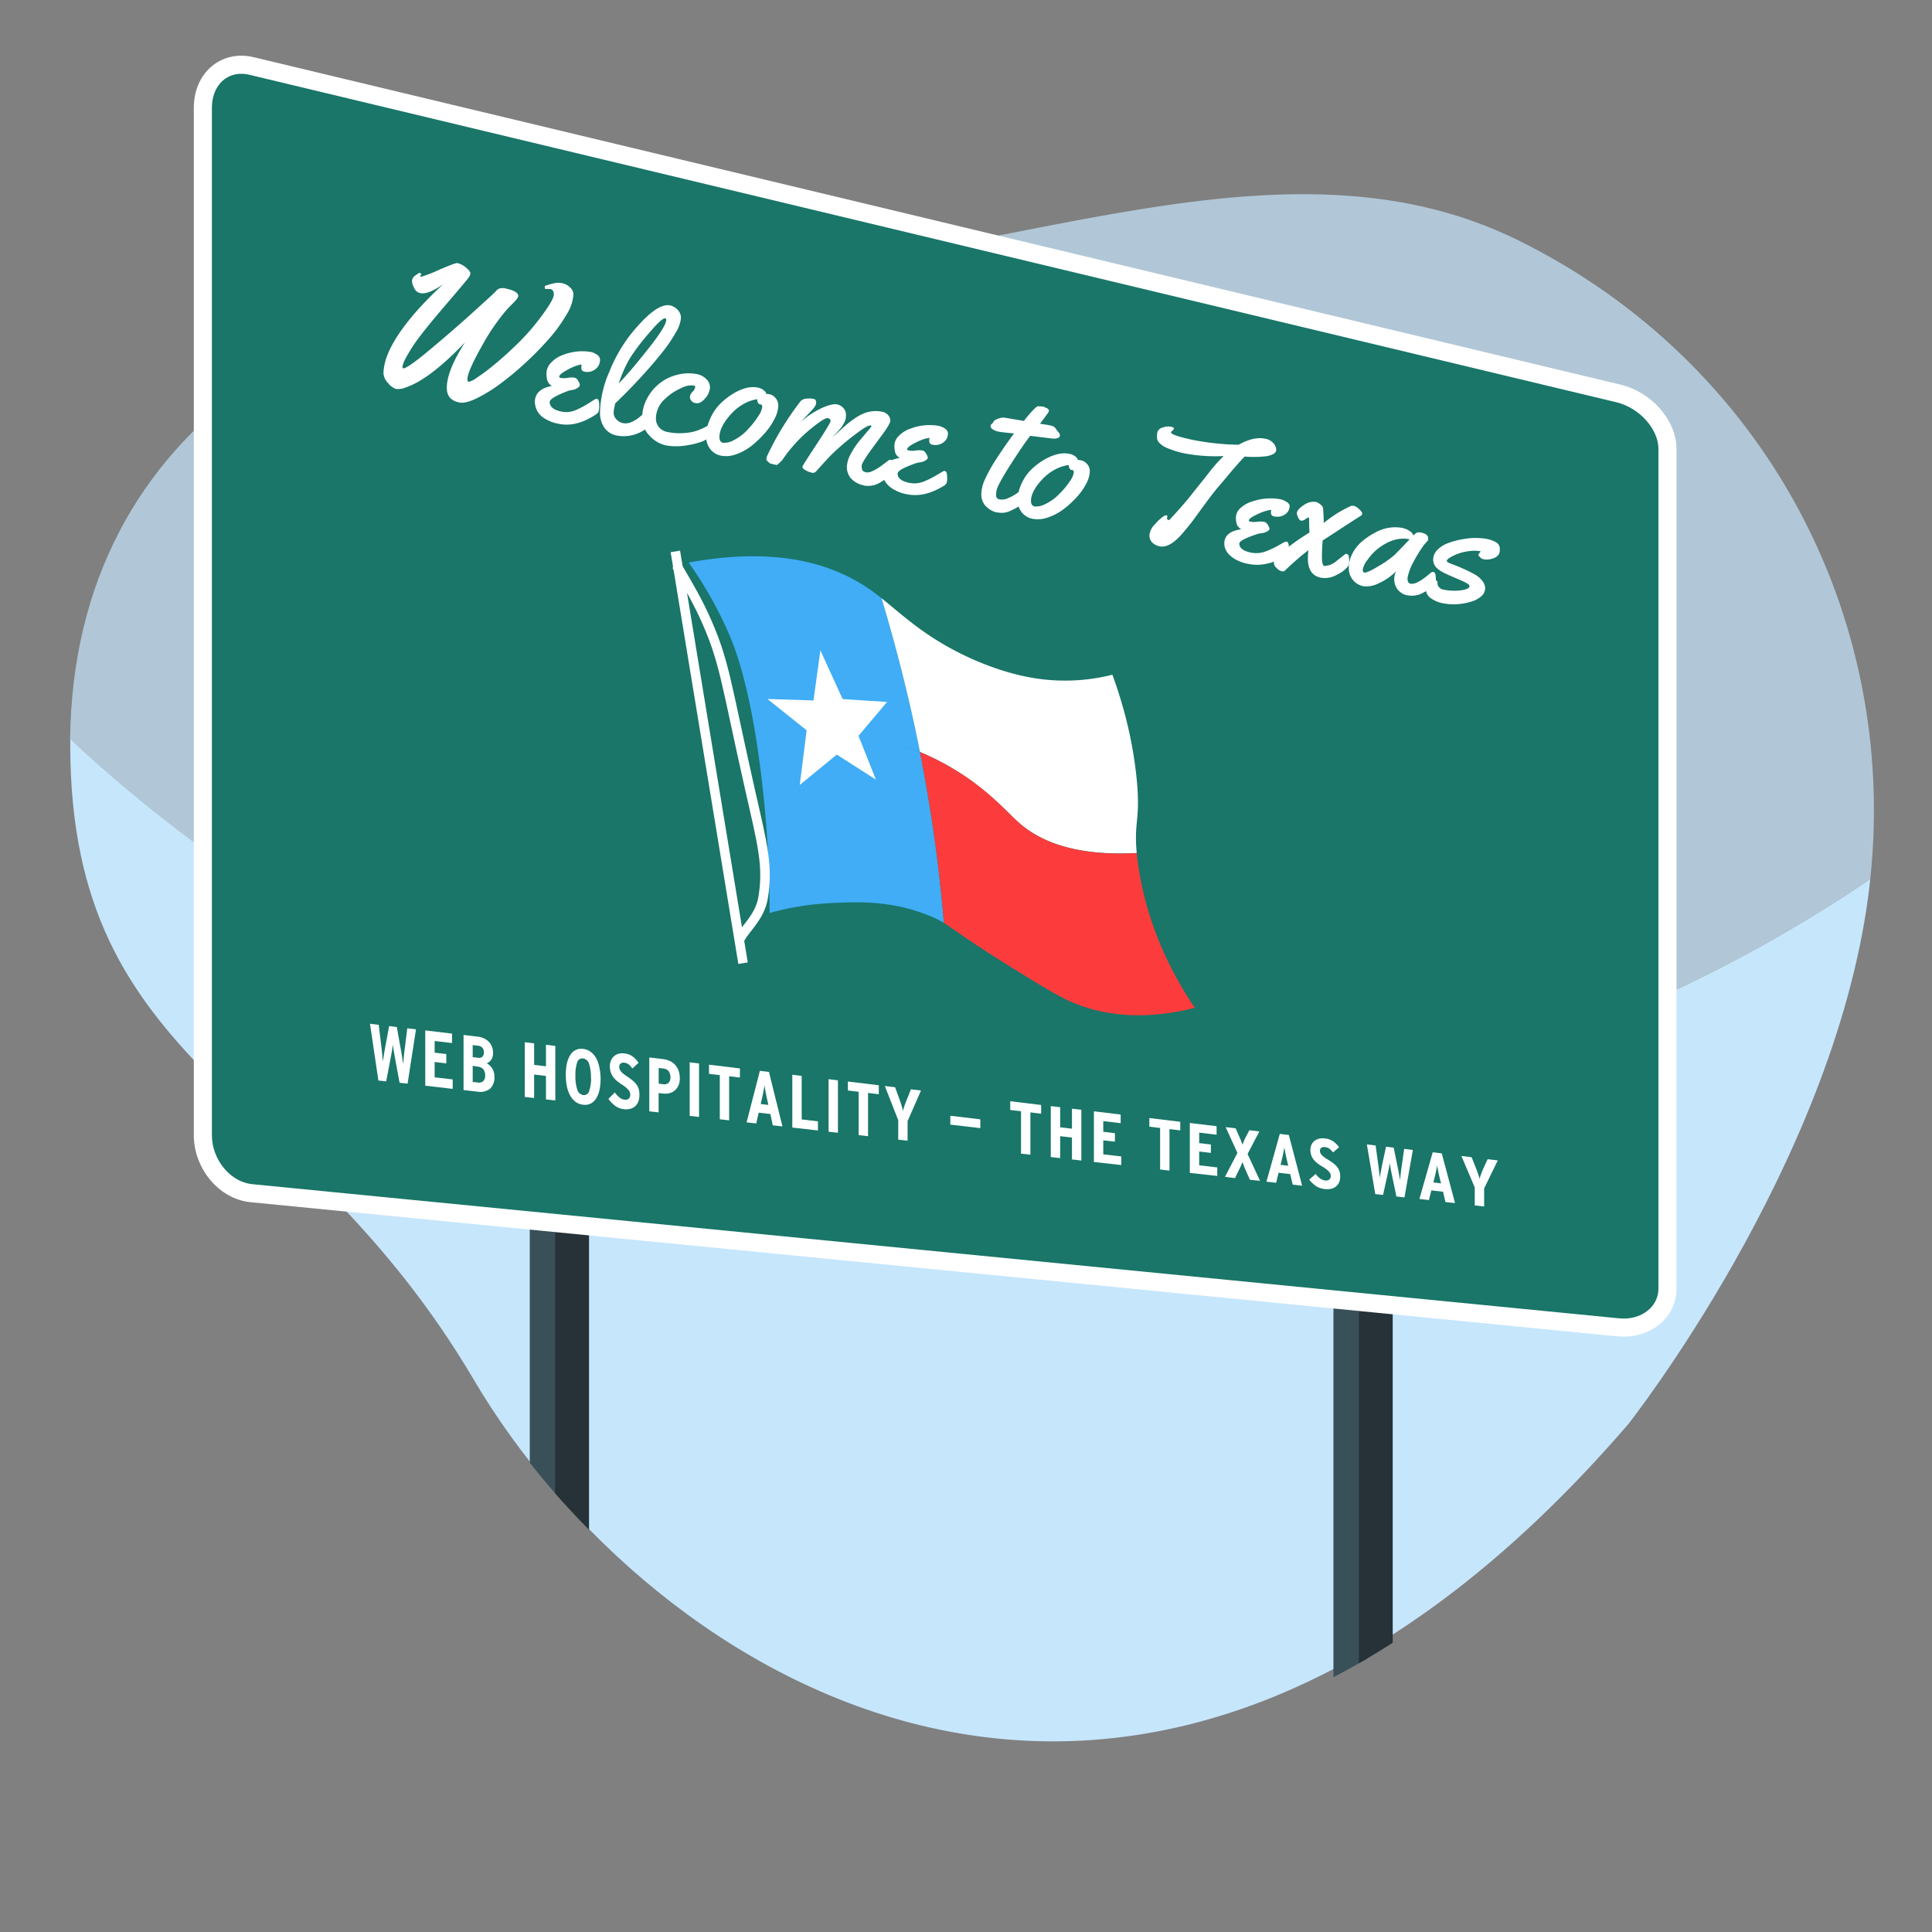
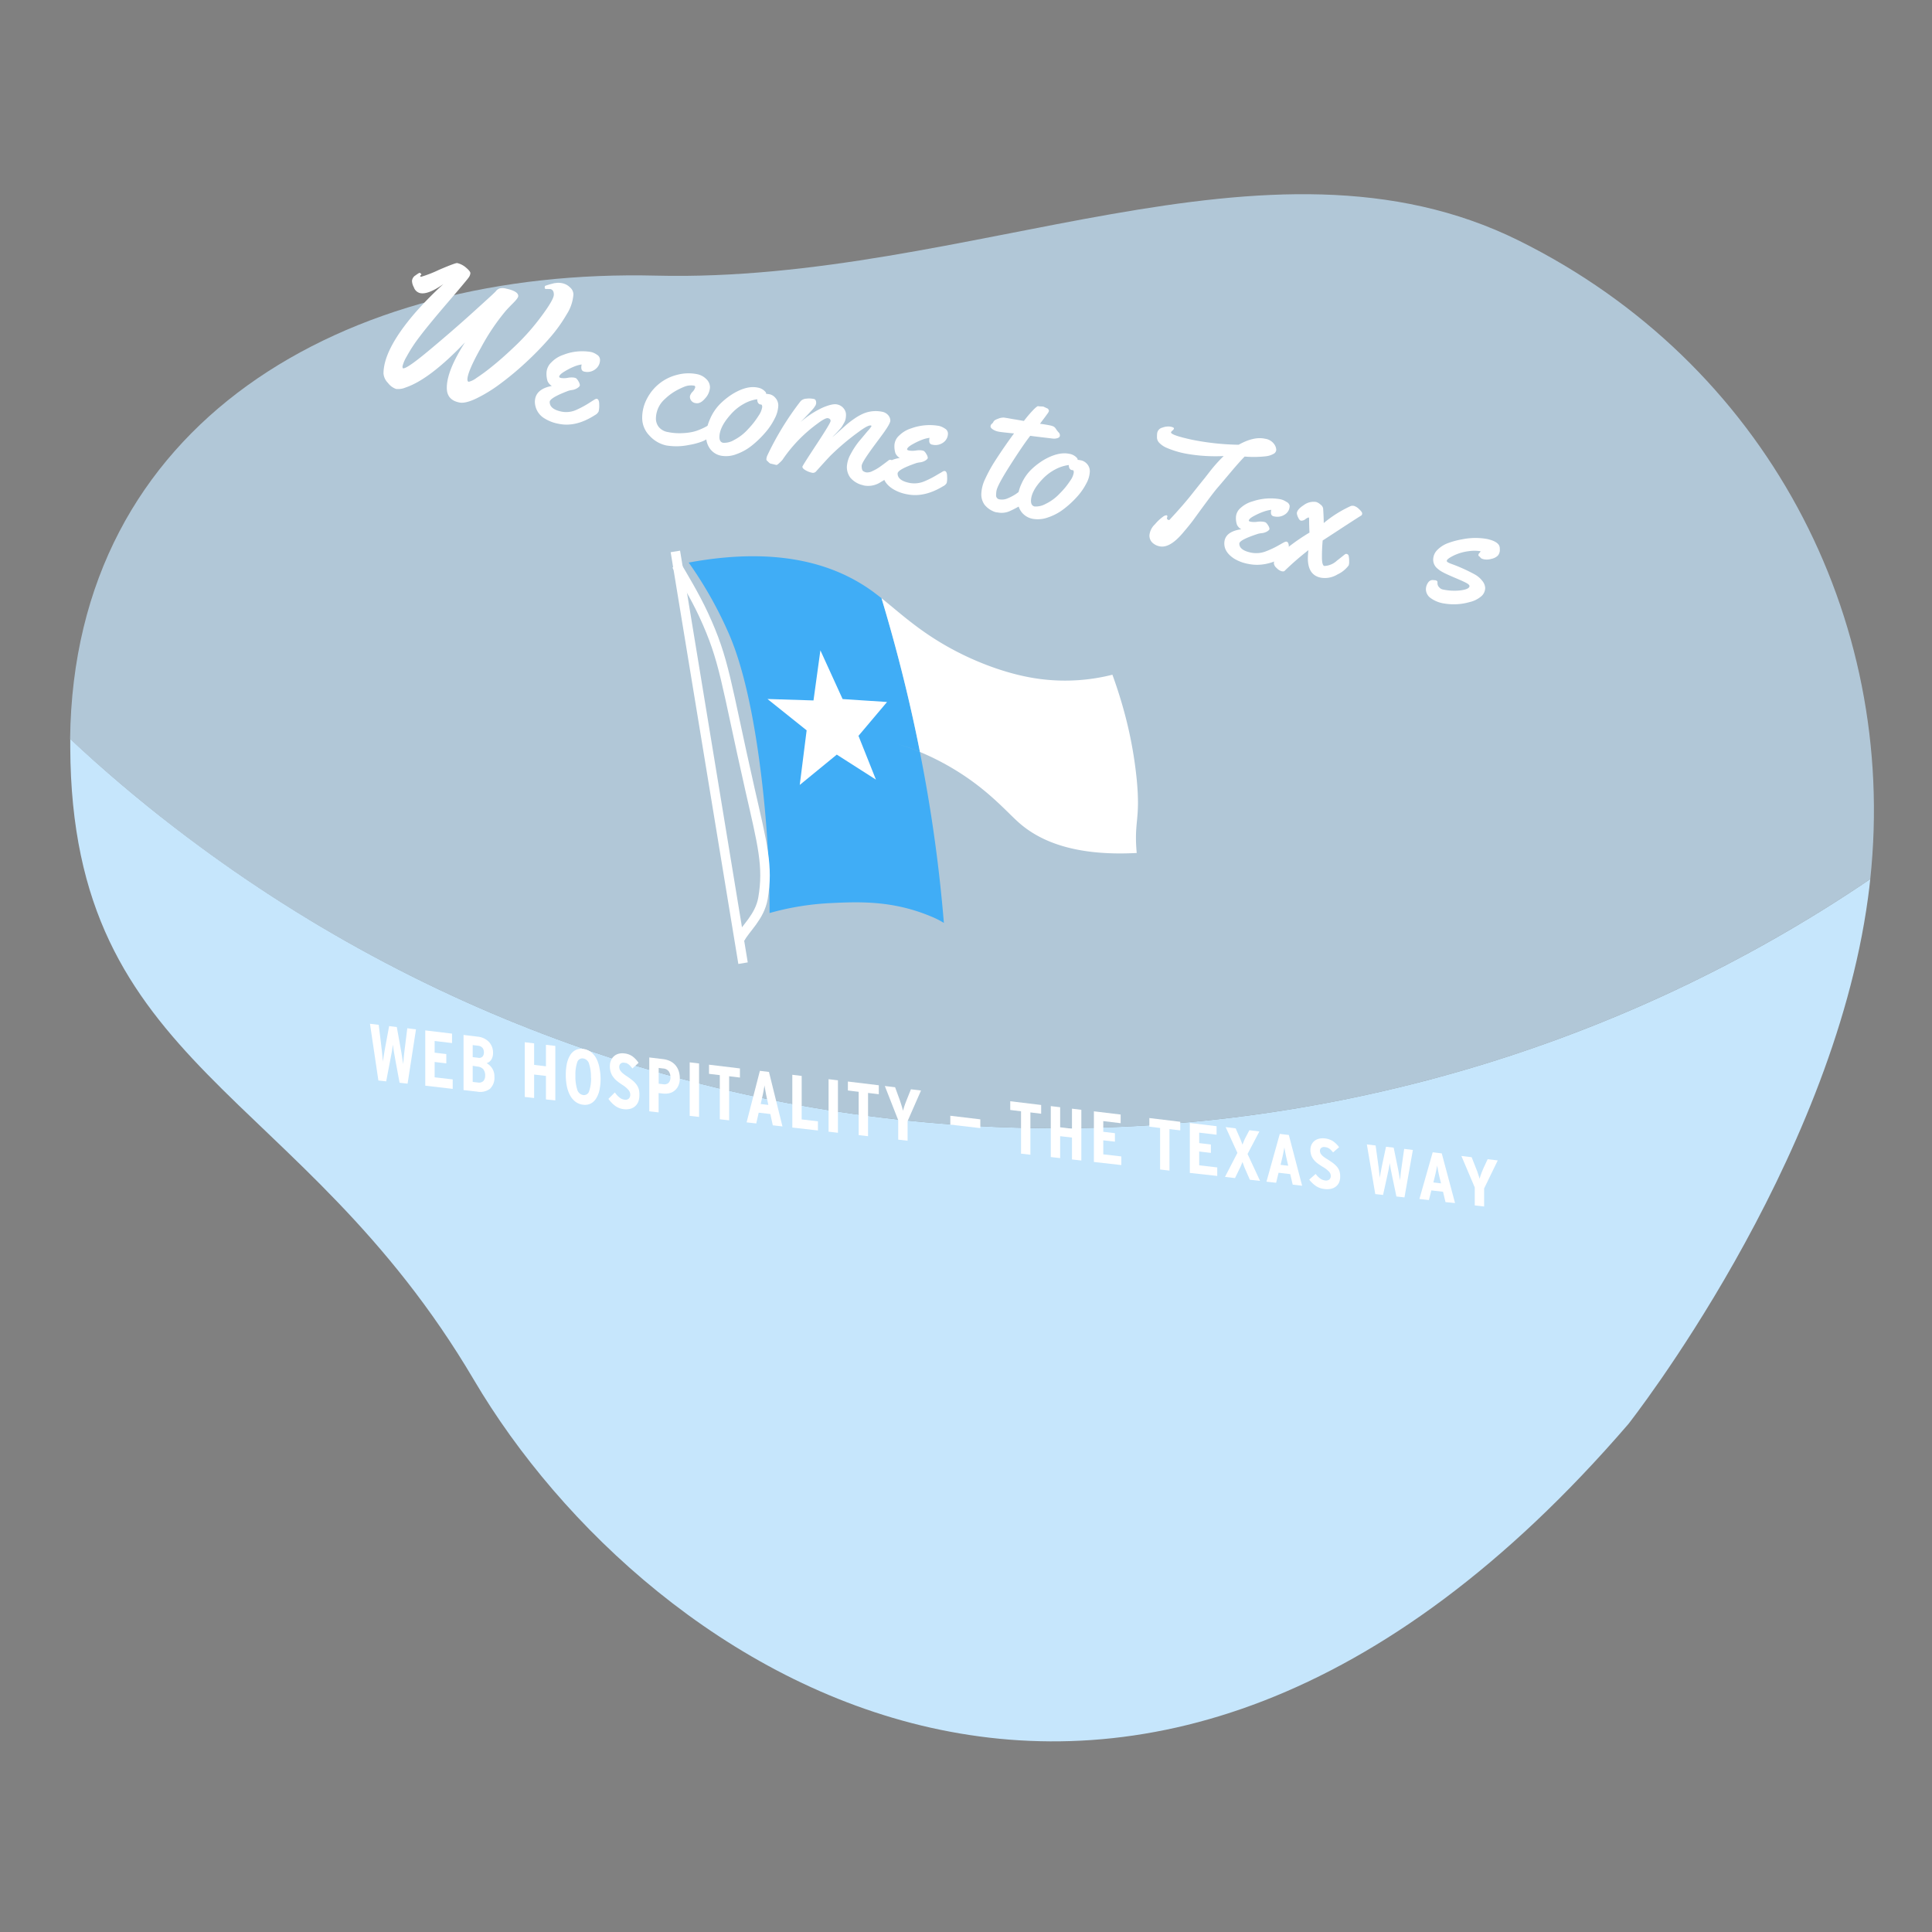
<svg xmlns="http://www.w3.org/2000/svg" viewBox="0 0 600 600">
  <rect x="0" y="0" width="600" height="600" fill="#808080" stroke="none" />
  <clipPath id="a">
-     <path d="m512.2 434.44s59-83 66.08-167-38.46-163.53-118.63-198.32-169.18 21.88-267.02 24.41-179.78 55.38-174.34 155.54 76.71 101.27 135.15 189.85 214.36 181.43 358.76-4.48z" />
-   </clipPath>
+     </clipPath>
  <path d="m580.13 278.82c.27-1.93.49-3.87.7-5.81-156.29 105.99-369.06 105.41-526.78-16.14q-16.92-13.05-32.23-27.36v2.61c.37 100.3 71.49 105 125.37 196.44s204.91 192 358.53 13.67c-.03 0 63.1-79.89 74.41-163.41z" fill="#c6e6fc" />
  <path d="m580.83 273c8.67-81.47-32.66-160.39-109.14-198.28-78.31-38.79-170.07 13.28-267.92 10.88-97-2.37-180.86 45.38-182 143.91q15.33 14.28 32.23 27.36c157.77 121.55 370.54 122.13 526.83 16.13z" fill="#c6e6fc" opacity=".7" />
  <g clip-path="url(#a)">
    <path d="m164.52 200.37h10.51v399.77h-10.51z" fill="#395059" />
    <path d="m172.42 200.37h10.51v399.77h-10.51z" fill="#263238" />
    <path d="m414.11 153.04h10.51v399.77h-10.51z" fill="#395059" />
    <path d="m422.01 153.04h10.51v399.77h-10.51z" fill="#263238" />
  </g>
-   <path d="m502.7 412.23-424.58-41.67c-8.33-.82-15.12-8.95-15.12-18.06v-319c0-9.12 6.82-15 15.15-13l424.55 101.71c8.33 2 15.15 9.73 15.15 17.18v260.77c0 7.45-6.85 12.84-15.15 12.07z" fill="#197669" stroke="#fff" stroke-miterlimit="10" stroke-width="5.62" />
  <path d="m277.94 230.76a77.33 77.33 0 0 1 7.75 2.76q-1-5.1-2.16-10.35c-2.92-13.23-6.25-25.72-9.77-37.4-1-.76-1.92-1.5-2.88-2.19-10.59-7.63-27.85-14.26-57-8.87a123.55 123.55 0 0 1 12.12 21.29c1.93 4.32 6.86 16.05 10.35 44.36a346.12 346.12 0 0 1 2.65 43.19 84.93 84.93 0 0 1 19.05-3.09c8.43-.4 18.92-.87 30.72 4a27.65 27.65 0 0 1 4.36 2.16 466 466 0 0 0 -7.45-53.07 77.33 77.33 0 0 0 -7.74-2.79z" fill="#40adf6" />
  <path d="m285.69 233.52a80.3 80.3 0 0 1 9.83 4.92c11.07 6.5 16.93 13.53 20.86 17 6.29 5.59 17 10.51 36.64 9.46-.92-10 1.22-10.12 0-22.83a128.68 128.68 0 0 0 -4.27-22.38c-1.15-4.08-2.33-7.54-3.28-10.15a59.93 59.93 0 0 1 -21.37 1.46c-3.24-.36-11.65-1.52-23.16-6.78-13.39-6.17-20.5-13.12-27.18-18.44 3.52 11.68 6.85 24.17 9.77 37.4q1.16 5.24 2.16 10.34z" fill="#fff" />
-   <path d="m358.43 288.36a98.26 98.26 0 0 1 -5.25-21.91c-.06-.53-.11-1-.16-1.51-19.62 1.05-30.35-3.87-36.64-9.46-3.93-3.51-9.79-10.54-20.86-17a80.3 80.3 0 0 0 -9.83-4.92 466 466 0 0 1 7.45 53.07c3 1.83 6.32 4.61 18.31 12.14 11.61 7.23 17.42 10.82 22 12.71 7.34 3 19.78 6.07 37.62 1.49a109.43 109.43 0 0 1 -12.64-24.61z" fill="#fc3c3c" />
  <path d="m254.78 201.97-2.14 15.56-14.29-.45 12.16 9.73-2.14 16.96 11.5-9.42 12.16 7.77-5.42-13.6 8.87-10.51-13.8-.91z" fill="#fff" />
  <path d="m209.74 171.25 21.02 127.87" fill="none" stroke="#fff" stroke-miterlimit="10" stroke-width="2.96" />
  <path d="m210.1 175.55c1.75 3 5.72 9.53 8.4 15.34 6.63 14.32 6.75 20.41 14.45 54.45 3.82 16.79 5.72 23.74 4 33.64-1 5.8-5.6 9.5-7.08 12.47" fill="none" stroke="#fff" stroke-miterlimit="10" stroke-width="2.96" />
  <g fill="#fff">
    <path d="m169.48 89.74c-.21 0-.31-.21-.31-.5s.08-.46.24-.51.42-.14.8-.26.63-.2.78-.23l.69-.18a3.57 3.57 0 0 1 .76-.15l.7-.08a6.38 6.38 0 0 1 1.72.18 4.8 4.8 0 0 1 2.14 1.22 2.93 2.93 0 0 1 1.08 2.19 13.14 13.14 0 0 1 -2.08 6.18 46.62 46.62 0 0 1 -5.37 7.45 95.89 95.89 0 0 1 -7.36 7.55 91.33 91.33 0 0 1 -8 6.65 45.72 45.72 0 0 1 -7.32 4.49q-3.43 1.64-5.28 1.26c-2.61-.52-3.91-2-3.91-4.56q0-5.3 5.65-14.11-11 11.51-18.41 14a6 6 0 0 1 -3 .46 5.29 5.29 0 0 1 -2.49-1.84 4.7 4.7 0 0 1 -1.41-2.95q0-7.35 9.54-18.53a111.22 111.22 0 0 1 9.06-9.25c-3.16 2.23-5.56 3.16-7.22 2.81a2.72 2.72 0 0 1 -1.95-1.81 4.41 4.41 0 0 1 -.58-2 2.25 2.25 0 0 1 1.1-1.71c.74-.54 1.17-.8 1.3-.77a.65.65 0 0 1 .35.22.52.52 0 0 1 .17.3c-.26.24-.39.4-.39.49s.11.16.33.2a36.83 36.83 0 0 0 5.52-2.15c3.45-1.48 5.34-2.17 5.67-2.1a6.35 6.35 0 0 1 2.76 1.44c.88.75 1.32 1.31 1.32 1.69a2.59 2.59 0 0 1 -.55 1.38q-.53.79-6.53 7.79t-8.73 10.63a46.58 46.58 0 0 0 -4 6.13 10.9 10.9 0 0 0 -1.27 3c0 .39.06.6.17.62.77.16 3.53-1.76 8.28-5.73s9.27-7.88 13.57-11.78 6.64-6 7-6.47a2.55 2.55 0 0 1 1.23-.85 4.2 4.2 0 0 1 2 .1c2.47.53 3.7 1.3 3.7 2.28 0 .41-.54 1.15-1.62 2.23s-1.83 1.88-2.27 2.38a67.13 67.13 0 0 0 -7.67 11.4c-2.82 5-4.23 8.33-4.23 9.9 0 .43.13.67.4.73a6.38 6.38 0 0 0 2.37-1.16 59.25 59.25 0 0 0 5.19-3.85q3.22-2.59 7.33-6.55a70.26 70.26 0 0 0 7.84-9q3.71-5.01 3.71-6.51c0-1-.36-1.58-1.1-1.74z" />
    <path d="m186.34 111.68a3.58 3.58 0 0 1 -1.47 3 4 4 0 0 1 -3.35.74 1.16 1.16 0 0 1 -.8-.47 1.67 1.67 0 0 1 -.19-.83 3.49 3.49 0 0 1 .11-.93 10.09 10.09 0 0 0 -2.21.6 19.84 19.84 0 0 0 -3 1.51c-1.18.69-1.77 1.27-1.77 1.73 0 .16.22.28.65.37a6.32 6.32 0 0 0 2-.06 6.12 6.12 0 0 1 1.89-.08 3 3 0 0 1 .7.2 3.46 3.46 0 0 1 .77 1 2.69 2.69 0 0 1 .41 1.15c0 .26-.23.55-.71.87a4.08 4.08 0 0 1 -1.63.63 7.83 7.83 0 0 0 -1.21.25q-5.82 2.2-5.82 3.47c0 1.5 1.23 2.5 3.67 3a7.55 7.55 0 0 0 4.71-.59 29.24 29.24 0 0 0 3.63-1.94c1.07-.69 1.75-1.11 2-1.26a1.11 1.11 0 0 1 .65-.18c.48.1.72.7.72 1.81a7.66 7.66 0 0 1 -.19 2.15 2.7 2.7 0 0 1 -1.11 1.08q-5.9 3.8-11.16 2.74a12.39 12.39 0 0 1 -4.43-1.64 6.11 6.11 0 0 1 -3.09-5.14q0-4 5.27-5a3.31 3.31 0 0 1 -1.35-1.54 7.82 7.82 0 0 1 -.31-2.52 4.7 4.7 0 0 1 1.51-3.26 9.13 9.13 0 0 1 3.68-2.33 16.06 16.06 0 0 1 8.65-.89 5.05 5.05 0 0 1 1.84.85 1.83 1.83 0 0 1 .94 1.51z" />
-     <path d="m210.47 96.23a3.58 3.58 0 0 1 1 2.62 10.66 10.66 0 0 1 -1.71 4.6 46.79 46.79 0 0 1 -4.1 6c-1.6 2-3.41 4.14-5.43 6.38q-4.8 5.31-9.2 9.47a10.53 10.53 0 0 1 -.24 1.22 8 8 0 0 0 -.21 1.84 2.82 2.82 0 0 0 .85 1.87 3.67 3.67 0 0 0 2.08 1.18 4.34 4.34 0 0 0 2.66-.37 9.73 9.73 0 0 0 2.46-1.52c1.84-1.58 3-2.32 3.42-2.23s.66.83.66 2.22v.57a2.32 2.32 0 0 1 -.39 1.54 11.56 11.56 0 0 1 -5.2 3.31 11.29 11.29 0 0 1 -5.49.34 6.09 6.09 0 0 1 -3.94-2.45 8.13 8.13 0 0 1 -1.35-4.79 33.17 33.17 0 0 1 2.88-12.54 47.35 47.35 0 0 1 6.49-11.45c5.42-6.77 9.56-9.82 12.43-9.19a4.63 4.63 0 0 1 2.33 1.38zm-3.57 3.12c0-.29-.09-.45-.28-.49q-1-.21-5.07 4.59a68.16 68.16 0 0 0 -5.94 7.82 39.55 39.55 0 0 0 -3.45 7.82q3.24-3.32 9-10.56t5.74-9.18z" />
    <path d="m217.77 133.22a16.43 16.43 0 0 0 1.83-.91l1-.63a1.25 1.25 0 0 1 .91-.3c.36.08.55.55.55 1.4a3.59 3.59 0 0 1 -1.23 2.52 8.17 8.17 0 0 1 -3 1.89 21.31 21.31 0 0 1 -3.89 1 19.13 19.13 0 0 1 -7 .15 9.79 9.79 0 0 1 -5.19-3 7.83 7.83 0 0 1 -2.31-5.57 12.53 12.53 0 0 1 1.51-6 14.42 14.42 0 0 1 9.44-7.39 13.59 13.59 0 0 1 6.24-.15 5.5 5.5 0 0 1 2.67 1.45 3.54 3.54 0 0 1 1.19 2.65 5.52 5.52 0 0 1 -1.47 3.35c-1 1.22-2 1.72-3 1.51a2 2 0 0 1 -1.76-2.09 2.87 2.87 0 0 1 .83-1.44 3 3 0 0 0 .82-1.4c0-.28-.1-.43-.3-.48a5.54 5.54 0 0 0 -3.25.39 21.7 21.7 0 0 0 -3.16 1.61 17.14 17.14 0 0 0 -2.68 2.11 8.23 8.23 0 0 0 -2.82 6.11 4.27 4.27 0 0 0 .87 2.58 4.59 4.59 0 0 0 2.92 1.61 17.34 17.34 0 0 0 4.12.34 19 19 0 0 0 3.4-.38 14.14 14.14 0 0 0 2.76-.93z" />
    <path d="m239.14 122.47a3.35 3.35 0 0 1 1.69 1.12 3.51 3.51 0 0 1 .87 2.49 9.31 9.31 0 0 1 -1.07 3.81 20.2 20.2 0 0 1 -2.95 4.43 30.47 30.47 0 0 1 -4.12 4 16.43 16.43 0 0 1 -4.85 2.72 8.77 8.77 0 0 1 -4.73.49 5.54 5.54 0 0 1 -3.4-2.06 6.39 6.39 0 0 1 -1.28-4.07 13.18 13.18 0 0 1 1.17-5.18 15.05 15.05 0 0 1 3-4.61 22.15 22.15 0 0 1 4-3.23q4.5-2.75 7.89-2a3.91 3.91 0 0 1 2.28 1.25.82.82 0 0 1 .28.5v.17a12.13 12.13 0 0 1 1.22.17zm-2.78 3.15h-.2c-.64-.14-1-.69-1-1.64a11.92 11.92 0 0 0 -4.22 1.47 15.14 15.14 0 0 0 -3.94 3.18q-3.53 3.89-3.58 7.07c0 1.05.38 1.66 1.13 1.81a5.88 5.88 0 0 0 3.36-.83 15 15 0 0 0 4.43-3.43 25.38 25.38 0 0 0 3.27-4.19 6.32 6.32 0 0 0 1.09-2.58c.04-.48-.09-.81-.34-.86z" />
    <path d="m241.1 144.4-1.35-.33-.5-.1a2.21 2.21 0 0 1 -.59-.46c-.21-.21-.37-.36-.49-.46a.59.59 0 0 1 -.16-.44 3.61 3.61 0 0 1 .22-1 90.44 90.44 0 0 1 10.39-17 2.59 2.59 0 0 1 1.78-.8 7 7 0 0 1 2.38.1q.69.15.69 1.23a1.9 1.9 0 0 1 -.22.78 8 8 0 0 1 -1.1 1.45c-.59.66-1.29 1.4-2.1 2.24s-1.27 1.31-1.38 1.44a28 28 0 0 1 6.82-4.46c2-.86 3.5-1.19 4.41-1a3.41 3.41 0 0 1 2.1 1.24 3.07 3.07 0 0 1 .73 1.84 6.7 6.7 0 0 1 -.13 1.48 4 4 0 0 1 -.45 1.15l-.57 1a6 6 0 0 1 -.78 1l-.76.86c-.14.15-.42.45-.85.87s-.67.67-.71.72c.52-.41 1.23-1 2.15-1.86l2.33-2.07a28.23 28.23 0 0 1 2.39-1.81 15.61 15.61 0 0 1 2.67-1.52 9.8 9.8 0 0 1 6-.6 3.16 3.16 0 0 1 1.77 1 2.61 2.61 0 0 1 .71 1.73c0 .62-.74 1.93-2.23 4s-3 4-4.45 6.09-2.22 3.38-2.22 4c0 .85.16 1.38.47 1.6a2.39 2.39 0 0 0 1.13.41 3.61 3.61 0 0 0 1.86-.48 13.17 13.17 0 0 0 2.14-1.22c1-.71 1.94-1.41 2.81-2.09a.75.75 0 0 1 .6-.13c.35.07.56.38.64.93a13.29 13.29 0 0 1 .11 1.68 2.66 2.66 0 0 1 -.17 1.15 10.34 10.34 0 0 1 -3.52 3.06 7.1 7.1 0 0 1 -5.24 1.18 2.33 2.33 0 0 1 -.44-.12 7.21 7.21 0 0 1 -3.93-2.36 5.55 5.55 0 0 1 -1.06-3.32 8.91 8.91 0 0 1 1.2-4 24.39 24.39 0 0 1 2.63-4c1-1.16 1.84-2.21 2.64-3.14a8.7 8.7 0 0 0 1.19-1.54c0-.09-.07-.15-.22-.18-.57-.12-1.83.54-3.8 2a75.69 75.69 0 0 0 -8.71 7.35c-.64.65-2.16 2.31-4.57 5a1.3 1.3 0 0 1 -1.31.29 6.4 6.4 0 0 1 -1.86-.73c-.64-.36-1-.73-1-1.1q0-.28 4.38-6.93t4.38-7.29c0-.46-.27-.74-.81-.86s-1.66.47-3.35 1.75a45.29 45.29 0 0 0 -10.8 11.2 10.27 10.27 0 0 1 -1 1c-.41.4-.73.61-.89.58z" />
    <path d="m294.39 134.57a3.36 3.36 0 0 1 -1.47 2.87 4.1 4.1 0 0 1 -3.35.66 1.11 1.11 0 0 1 -.8-.45 1.55 1.55 0 0 1 -.19-.8 3.17 3.17 0 0 1 .11-.88 10.31 10.31 0 0 0 -2.21.55 20.87 20.87 0 0 0 -3 1.41c-1.18.65-1.77 1.2-1.77 1.64 0 .15.22.26.65.36a7.19 7.19 0 0 0 2 0 6.25 6.25 0 0 1 1.89-.06 3 3 0 0 1 .7.2 3.32 3.32 0 0 1 .77 1 2.5 2.5 0 0 1 .41 1.1c0 .25-.24.52-.71.83a4.18 4.18 0 0 1 -1.63.58 7.13 7.13 0 0 0 -1.21.23q-5.82 2-5.82 3.26c0 1.43 1.23 2.4 3.67 2.9a8 8 0 0 0 4.71-.52 28.38 28.38 0 0 0 3.62-1.83c1.08-.64 1.76-1 2-1.18a1.15 1.15 0 0 1 .65-.17q.72.15.72 1.74a6.54 6.54 0 0 1 -.13 1.99 2.49 2.49 0 0 1 -1.1 1q-5.89 3.57-11.16 2.51a12.78 12.78 0 0 1 -4.49-1.68q-3.09-2-3.09-4.93 0-3.81 5.27-4.68a3.25 3.25 0 0 1 -1.35-1.48 7.19 7.19 0 0 1 -.31-2.41 4.35 4.35 0 0 1 1.51-3.1 9.09 9.09 0 0 1 3.68-2.19 16.71 16.71 0 0 1 8.65-.77 5.34 5.34 0 0 1 1.84.83 1.77 1.77 0 0 1 .94 1.47z" />
    <path d="m324 126.26 1.13.52a.72.72 0 0 1 .44.34 1 1 0 0 1 .2.5 3.09 3.09 0 0 1 -.58 1c-.39.55-.84 1.17-1.37 1.85l-.84 1.13c1.44.2 2.45.37 3.05.5a4.64 4.64 0 0 1 1.23.39 2.5 2.5 0 0 1 .75.83 7 7 0 0 0 .79 1 1.25 1.25 0 0 1 .36.92c0 .38-.24.65-.71.81a3.38 3.38 0 0 1 -1.5.15q-6.39-.75-7-.86-2.24 2.88-6.24 9.15t-4.26 8a10.57 10.57 0 0 0 -.11 1.31 1.22 1.22 0 0 0 1.13 1.29 4.33 4.33 0 0 0 2.51-.34 15.17 15.17 0 0 0 2.53-1.34 19.61 19.61 0 0 1 3.31-2c.48.1.72 1 .72 2.59a2.43 2.43 0 0 1 -1.25 2.12 32 32 0 0 1 -4.68 2.6 6.27 6.27 0 0 1 -3.8.42 3.47 3.47 0 0 1 -.81-.14 7.1 7.1 0 0 1 -3.24-2.25 5.5 5.5 0 0 1 -1-3.41 11.62 11.62 0 0 1 1.21-4.64 45.5 45.5 0 0 1 3-5.48q3-4.65 5.95-8.62l-1.05-.09q-3.19-.33-3.72-.45l-.24-.05a4.72 4.72 0 0 1 -1.55-.64c-.49-.32-.74-.63-.74-.94a1.06 1.06 0 0 1 .4-.81 1.78 1.78 0 0 0 .48-.57c.13-.37.61-.72 1.45-1a4.18 4.18 0 0 1 1.88-.36l1.23.19 1.32.24 1.12.18 2.48.43a38.76 38.76 0 0 1 3.18-3.7 8.76 8.76 0 0 1 1-.84.93.93 0 0 1 .55 0z" />
    <path d="m335.89 143a3.51 3.51 0 0 1 1.7 1.08 3.33 3.33 0 0 1 .86 2.4 8.45 8.45 0 0 1 -1.07 3.64 19.14 19.14 0 0 1 -2.95 4.22 29.57 29.57 0 0 1 -4.12 3.78 16.42 16.42 0 0 1 -4.85 2.57 9.19 9.19 0 0 1 -4.72.44 5.74 5.74 0 0 1 -3.41-2 6 6 0 0 1 -1.28-3.92 12 12 0 0 1 1.17-4.94 14.15 14.15 0 0 1 3-4.4 22.1 22.1 0 0 1 4-3.07q4.5-2.58 7.89-1.86a4 4 0 0 1 2.28 1.21.86.86 0 0 1 .28.49v.17a7.92 7.92 0 0 1 1.22.19zm-2.78 3h-.19c-.65-.14-1-.67-1-1.58a12.22 12.22 0 0 0 -4.22 1.37 15.12 15.12 0 0 0 -3.94 3q-3.53 3.7-3.58 6.75c0 1 .38 1.59 1.13 1.75a6.23 6.23 0 0 0 3.36-.77 14.72 14.72 0 0 0 4.43-3.25 24.46 24.46 0 0 0 3.28-4 5.91 5.91 0 0 0 1.08-2.46c.03-.52-.09-.81-.35-.81z" />
    <path d="m362.54 160.42-.14.53a.49.49 0 0 0 .15.33.76.76 0 0 0 .37.21.34.34 0 0 0 .36-.14q4.11-4.41 6.81-7.82t4-5c.84-1.07 1.5-1.93 2-2.56a45.06 45.06 0 0 1 3.94-4.34 51.84 51.84 0 0 1 -11.65-.73 28.34 28.34 0 0 1 -6.07-1.83 6.86 6.86 0 0 1 -2.42-1.69 2.46 2.46 0 0 1 -.58-1.46c0-.45 0-.88.05-1.3a2.09 2.09 0 0 1 1.64-1.82 5 5 0 0 1 2.58-.29c.68.15 1 .32 1 .52s-.15.42-.46.68-.45.45-.45.58q0 .84 6.36 2.24a79.2 79.2 0 0 0 14.64 1.59c3.16-1.76 5.88-2.38 8.18-1.87a4.16 4.16 0 0 1 3 1.89 3.16 3.16 0 0 1 .5 1.58 1.51 1.51 0 0 1 -.9 1.26 6.24 6.24 0 0 1 -2.41.73 33.58 33.58 0 0 1 -6.5.08q-1.57 1.58-4.45 5t-3.93 4.64c-.7.8-1.82 2.25-3.38 4.35s-2.89 3.93-4 5.46-2.35 3-3.64 4.51q-3.94 4.55-7 3.92a4.58 4.58 0 0 1 -2.23-1.11 3.06 3.06 0 0 1 -.94-2.36 5.41 5.41 0 0 1 1.73-3.4 13.62 13.62 0 0 1 2.52-2.36 2 2 0 0 1 1.07-.42c.16.04.25.17.25.4z" />
    <path d="m400.51 157.06a3.11 3.11 0 0 1 -1.47 2.71 4.2 4.2 0 0 1 -3.35.6 1.14 1.14 0 0 1 -.8-.44 1.41 1.41 0 0 1 -.19-.76 2.94 2.94 0 0 1 .11-.84 10.63 10.63 0 0 0 -2.21.51 19.87 19.87 0 0 0 -3 1.31c-1.18.61-1.77 1.13-1.77 1.55 0 .14.22.25.65.34a6.65 6.65 0 0 0 2 0 6.66 6.66 0 0 1 1.89 0 3 3 0 0 1 .7.2 3.24 3.24 0 0 1 .77.95 2.35 2.35 0 0 1 .41 1.06c0 .23-.24.49-.71.78a4.3 4.3 0 0 1 -1.63.54 6.75 6.75 0 0 0 -1.21.21q-5.82 1.89-5.82 3.05c0 1.37 1.23 2.3 3.67 2.8a8.25 8.25 0 0 0 4.71-.46 27.92 27.92 0 0 0 3.63-1.7c1.07-.6 1.75-1 2-1.1a1.13 1.13 0 0 1 .65-.16c.48.1.72.65.72 1.66a6 6 0 0 1 -.2 2 2.39 2.39 0 0 1 -1.1 1q-5.89 3.34-11.16 2.28a13 13 0 0 1 -4.49-1.64q-3.09-2-3.09-4.73 0-3.65 5.27-4.42a3.16 3.16 0 0 1 -1.35-1.42 6.59 6.59 0 0 1 -.31-2.3 4 4 0 0 1 1.51-2.94 9 9 0 0 1 3.68-2 17.44 17.44 0 0 1 8.65-.65 5.46 5.46 0 0 1 1.84.81 1.7 1.7 0 0 1 1 1.2z" />
    <path d="m419.55 157.13a2 2 0 0 1 1 0 3.85 3.85 0 0 1 1.54 1c.63.57.94 1 .94 1.34a.71.71 0 0 1 -.36.68c-.24.14-1.08.67-2.52 1.6s-3.09 2-4.95 3.22-3.33 2.18-4.43 2.88c-.15 1.63-.23 3.33-.23 5.11s.25 2.71.75 2.81a6.06 6.06 0 0 0 3.86-1.62c.55-.42 1.09-.85 1.64-1.29s.87-.7 1-.77a.61.61 0 0 1 .45-.05.78.78 0 0 1 .62.67 7.31 7.31 0 0 1 .13 1.59 3.53 3.53 0 0 1 -.14 1.28 9.05 9.05 0 0 1 -3.49 2.82 7.47 7.47 0 0 1 -5.19 1q-4-.81-4-6a23.57 23.57 0 0 1 .17-2.54 87.38 87.38 0 0 0 -7.41 6.44c-.15.16-.45.19-.91.1a3.33 3.33 0 0 1 -1.55-1 2.26 2.26 0 0 1 -.85-1.37 2.49 2.49 0 0 1 .11-.82q.3-1 3.54-3.64a63.33 63.33 0 0 1 7.4-5.17c-.07-1.5-.11-2.66-.11-3.47s0-1.22-.15-1.24a2.93 2.93 0 0 0 -1 .54 2 2 0 0 1 -1.37.47c-.33-.07-.63-.41-.89-1a3.86 3.86 0 0 1 -.4-1.26c0-.78.7-1.63 2.11-2.55a5.13 5.13 0 0 1 3.87-1 3.49 3.49 0 0 1 1.31.76 2 2 0 0 1 .87 1.23c.12 1.85.19 3.36.19 4.56a37.14 37.14 0 0 1 8.45-5.31z" />
-     <path d="m441.43 165.42q2.1.45 2.1 1.77a1.15 1.15 0 0 1 -.36 1 11.11 11.11 0 0 0 -1.53 1.89 40.77 40.77 0 0 0 -2.59 4.27 17.34 17.34 0 0 0 -1.83 4.63 2.08 2.08 0 0 0 -.09.7c0 .94.28 1.47.83 1.58a3.34 3.34 0 0 0 2-.33 10.77 10.77 0 0 0 2-1.15c.59-.43 1.16-.88 1.72-1.35a11.45 11.45 0 0 1 1-.78.7.7 0 0 1 .49 0c.35.07.56.36.64.87a11.46 11.46 0 0 1 .11 1.56 2.28 2.28 0 0 1 -.17 1.06 9.47 9.47 0 0 1 -3.51 2.78 7.23 7.23 0 0 1 -4.93 1 5 5 0 0 1 -3.31-1.92 5.11 5.11 0 0 1 -1-3 5.58 5.58 0 0 1 .55-2.57 17.31 17.31 0 0 1 -5.24 3.64 8.4 8.4 0 0 1 -4.84 1 5.62 5.62 0 0 1 -4.58-5.65 9.56 9.56 0 0 1 1.11-4.52 12.32 12.32 0 0 1 2.94-3.71 21.23 21.23 0 0 1 4-2.71 12.58 12.58 0 0 1 8.43-1.56 6.54 6.54 0 0 1 2.43 1 3 3 0 0 1 1.18 1.4 3 3 0 0 1 1.12-.93 2.91 2.91 0 0 1 1.33.03zm-3.66 2.07q-4.71-1-9.76 2.84a15.9 15.9 0 0 0 -3.29 3.51 6.87 6.87 0 0 0 -1.5 3c0 .6.18.94.55 1s2-.55 4.3-2a30.71 30.71 0 0 0 4.68-3.21q1.25-1.13 5.02-5.14z" />
    <path d="m446.42 180.77v.41a1.76 1.76 0 0 0 .53 1.2 2 2 0 0 0 1 .66 16.8 16.8 0 0 0 5.86.28c1.7-.26 2.55-.7 2.55-1.31 0-.29-.31-.6-.93-.94s-1.65-.81-3.11-1.43-2.52-1.08-3.18-1.4a17.56 17.56 0 0 1 -1.57-.82 8.07 8.07 0 0 1 -1.19-.88 3.53 3.53 0 0 1 -1.29-2.79 4.26 4.26 0 0 1 1.33-3 9 9 0 0 1 3.35-2.11 24.26 24.26 0 0 1 4.33-1.15 20.62 20.62 0 0 1 7.69-.11c2 .43 3.29 1.11 3.77 2a2.28 2.28 0 0 1 .22 1v.18a2.72 2.72 0 0 1 -.62 2 4 4 0 0 1 -2 1 5 5 0 0 1 -2.12.17 3.55 3.55 0 0 1 -1-.31 1.37 1.37 0 0 1 -.34-.34 1.19 1.19 0 0 0 -.35-.32.43.43 0 0 1 -.21-.42.78.78 0 0 1 .28-.56 1.6 1.6 0 0 0 .39-.59 12.14 12.14 0 0 0 -3.81 0 14.92 14.92 0 0 0 -3.4.85 13.66 13.66 0 0 0 -2.36 1.16c-.62.39-.93.72-.93 1s.42.54 1.26.86a52 52 0 0 1 7.5 3.37 7.7 7.7 0 0 1 2.48 2.24 3.78 3.78 0 0 1 .69 1.89 3.49 3.49 0 0 1 -1.41 2.78 8.43 8.43 0 0 1 -3.47 1.65 17.73 17.73 0 0 1 -7.73.45 9.54 9.54 0 0 1 -4.54-1.86 3.41 3.41 0 0 1 -1.26-2.46 3.63 3.63 0 0 1 .7-2.22 1.69 1.69 0 0 1 1.81-.72c.71-.02 1.08.24 1.08.59z" />
    <path d="m126.58 336.54-2.49-.28-1.37-7.41c-.17-.86-.31-1.66-.42-2.41s-.21-1.41-.29-2c-.08.6-.17 1.26-.29 2s-.26 1.47-.43 2.29l-1.36 7.1-2.42-.27-2.61-17.62 2.72.33.79 6.54c0 .32.09.7.14 1.14s.09.9.14 1.37.08.91.12 1.34.07.8.11 1.1c0-.29.07-.65.13-1.07s.13-.86.21-1.31.15-.89.22-1.32.14-.79.2-1.1l1.17-6.3 2.38.29 1.18 6.57.21 1.15c.07.44.15.9.22 1.37s.13.92.2 1.35.12.81.15 1.1c0-.29.07-.64.11-1.07s.08-.86.12-1.31.1-.9.14-1.33.1-.8.14-1.1l.79-6.34 2.7.33z" />
    <path d="m132.07 337.17v-17.17l8.31 1v2.93l-5.4-.64v3.63l3.62.43v2.89l-3.62-.43v4.76l5.61.65v2.94z" />
    <path d="m153.54 334.33a4.71 4.71 0 0 1 -1.38 3.81 5.07 5.07 0 0 1 -4 .87l-4.2-.48v-17.12l4.36.53a5.6 5.6 0 0 1 3.52 1.63 4.9 4.9 0 0 1 1.28 3.51 3.72 3.72 0 0 1 -.5 1.93 2.66 2.66 0 0 1 -1.48 1.17 4.9 4.9 0 0 1 1.67 1.55 4.48 4.48 0 0 1 .73 2.6zm-3.26-7.47a2.23 2.23 0 0 0 -.43-1.43 2.11 2.11 0 0 0 -1.48-.68l-1.57-.19v3.74l1.63.19a1.48 1.48 0 0 0 1.46-.39 2 2 0 0 0 .39-1.24zm.39 7.21a3.13 3.13 0 0 0 -.57-2 2.73 2.73 0 0 0 -1.85-.84l-1.45-.23v5l1.54.18a2 2 0 0 0 1.79-.47 2.42 2.42 0 0 0 .54-1.64z" />
    <path d="m169.55 341.44v-7.3l-3.67-.43v7.29l-2.91-.33v-17l2.91.36v6.68l3.67.44v-6.68l2.91.35v16.92z" />
    <path d="m186.52 335a16.84 16.84 0 0 1 -.32 3.37 8 8 0 0 1 -1 2.65 4.29 4.29 0 0 1 -1.67 1.66 4 4 0 0 1 -2.42.4 4.76 4.76 0 0 1 -2.43-.95 6.21 6.21 0 0 1 -1.66-2 10.41 10.41 0 0 1 -1-2.87 18.86 18.86 0 0 1 -.31-3.43 17.78 17.78 0 0 1 .31-3.39 8.57 8.57 0 0 1 1-2.66 4.24 4.24 0 0 1 1.69-1.65 4 4 0 0 1 2.43-.38 4.7 4.7 0 0 1 2.42 1 6.18 6.18 0 0 1 1.65 2 10.19 10.19 0 0 1 .95 2.87 17.89 17.89 0 0 1 .36 3.38zm-3-.3a13.1 13.1 0 0 0 -.56-4.26 2.28 2.28 0 0 0 -1.86-1.73 1.66 1.66 0 0 0 -1.86 1.26 12.09 12.09 0 0 0 -.54 4.11 13.17 13.17 0 0 0 .56 4.27 2.29 2.29 0 0 0 1.88 1.73 1.67 1.67 0 0 0 1.84-1.27 12.09 12.09 0 0 0 .58-4.16z" />
    <path d="m198.56 340.25a5.08 5.08 0 0 1 -.33 1.88 3.62 3.62 0 0 1 -2.46 2.21 5.36 5.36 0 0 1 -2 .13 5.6 5.6 0 0 1 -2.82-1.11 9.7 9.7 0 0 1 -2-2.1l2-2a6.8 6.8 0 0 0 1.49 1.62 3.12 3.12 0 0 0 1.49.64 1.56 1.56 0 0 0 1.35-.34 1.68 1.68 0 0 0 .45-1.27 2.25 2.25 0 0 0 -.54-1.4 8.55 8.55 0 0 0 -1.93-1.61 18.93 18.93 0 0 1 -1.62-1.17 6.56 6.56 0 0 1 -1.21-1.27 5.12 5.12 0 0 1 -.76-1.49 5.88 5.88 0 0 1 -.27-1.86 4.58 4.58 0 0 1 .32-1.72 3.71 3.71 0 0 1 .91-1.33 3.58 3.58 0 0 1 1.42-.79 4.69 4.69 0 0 1 1.85-.12 5.24 5.24 0 0 1 2.53.92 8.07 8.07 0 0 1 1.88 2l-1.91 1.75c-.24-.29-.45-.55-.64-.76a3.21 3.21 0 0 0 -.58-.54 2.4 2.4 0 0 0 -.61-.33 4.32 4.32 0 0 0 -.74-.16 1.33 1.33 0 0 0 -1.1.29 1.26 1.26 0 0 0 -.42 1 2 2 0 0 0 .12.71 2.15 2.15 0 0 0 .38.66 4.22 4.22 0 0 0 .7.71 11.7 11.7 0 0 0 1.11.8c.69.46 1.29.91 1.8 1.32a7.39 7.39 0 0 1 1.26 1.32 4.78 4.78 0 0 1 .72 1.49 6.58 6.58 0 0 1 .16 1.92z" />
    <path d="m211.12 334.85a5.49 5.49 0 0 1 -.44 2.3 4.15 4.15 0 0 1 -1.17 1.54 4 4 0 0 1 -1.67.82 5.92 5.92 0 0 1 -2 .1l-1.3-.15v6l-2.9-.33v-16.73l4.3.52a7.07 7.07 0 0 1 2.11.59 5.26 5.26 0 0 1 1.63 1.2 5.39 5.39 0 0 1 1.05 1.79 6.94 6.94 0 0 1 .39 2.35zm-2.91-.3a3.25 3.25 0 0 0 -.5-1.81 2.32 2.32 0 0 0 -1.77-.91l-1.38-.17v4.89l1.43.17a1.93 1.93 0 0 0 1.66-.45 2.39 2.39 0 0 0 .56-1.72z" />
    <path d="m214.19 346.54v-16.62l2.91.35v16.6z" />
    <path d="m226.44 334.24v13.69l-2.9-.33v-13.71l-3.35-.4v-2.84l9.6 1.16v2.83z" />
    <path d="m240 349.48-.76-3.51-3.62-.42-.76 3.35-3-.34 4.13-16 2.82.34 4.19 16.92zm-1.82-8.33c-.08-.33-.15-.68-.23-1.08s-.15-.77-.22-1.15-.13-.73-.18-1.06-.1-.59-.13-.8c0 .22-.07.47-.13.77s-.11.63-.17 1-.13.72-.21 1.08-.15.71-.23 1l-.44 1.95 2.38.28z" />
    <path d="m246.06 350.17v-16.39l2.91.36v13.51l5.05.59v2.84z" />
    <path d="m257.32 351.46v-16.31l2.91.35v16.29z" />
    <path d="m269.58 339.42v13.44l-2.91-.34v-13.45l-3.35-.41v-2.78l9.6 1.16v2.78z" />
    <path d="m281.86 348.17v6.09l-2.91-.33v-6.05l-4.16-10.61 3.19.38 1.25 3.43c.14.37.27.74.39 1.12s.24.74.35 1.09.21.68.29 1a5.82 5.82 0 0 1 .18.73c0-.18.11-.41.18-.7s.17-.58.28-.91.23-.66.36-1 .26-.68.39-1l1.25-3.12 3.13.38z" />
    <path d="m295.13 349.26v-2.75l9.32 1.11v2.73z" />
    <path d="m320 345.47v13.14l-2.91-.33v-13.16l-3.35-.41v-2.71l9.6 1.16v2.72z" />
    <path d="m332.91 360.08v-6.8l-3.67-.43v6.81l-2.91-.33v-15.82l2.91.35v6.23l3.67.44v-6.22l2.91.35v15.75z" />
    <path d="m339.72 360.86v-15.73l8.31 1v2.69l-5.4-.65v3.32l3.62.43v2.64l-3.62-.42v4.35l5.6.65v2.68z" />
    <path d="m363.19 350.65v12.89l-2.91-.34v-12.9l-3.34-.4v-2.68l9.6 1.16v2.67z" />
    <path d="m369.51 364.26v-15.51l8.31 1v2.65l-5.4-.65v3.25l3.63.43v2.61l-3.63-.43v4.29l5.61.65v2.65z" />
    <path d="m388.16 366.39-1.34-3.06c-.17-.36-.34-.77-.52-1.26s-.32-.88-.45-1.2c-.1.29-.25.66-.43 1.1s-.37.82-.54 1.14l-1.33 2.75-3.12-.36 3.86-7.46-3.65-8 3.11.38 1.13 2.6c.17.36.35.78.54 1.27s.33.88.43 1.2c.13-.29.28-.66.45-1.1a11.34 11.34 0 0 1 .52-1.13l1.18-2.26 3.11.38-3.67 7 3.88 8.35z" />
    <path d="m401.46 367.9-.77-3.27-3.62-.42-.76 3.11-3-.34 4.14-14.84 2.81.34 4.13 15.76zm-1.83-7.77c-.08-.3-.15-.63-.23-1s-.15-.72-.22-1.07-.13-.68-.18-1-.1-.55-.13-.74c0 .2-.07.44-.13.71s-.11.58-.17.91-.13.66-.21 1-.15.66-.23 1l-.44 1.81 2.38.28z" />
    <path d="m416.2 365.49a4.21 4.21 0 0 1 -.33 1.71 3.28 3.28 0 0 1 -.95 1.25 3.8 3.8 0 0 1 -1.51.73 5.62 5.62 0 0 1 -2 .09 5.91 5.91 0 0 1 -2.82-1 9.67 9.67 0 0 1 -2-1.93l2-1.76a6.55 6.55 0 0 0 1.41 1.42 3.35 3.35 0 0 0 1.49.6 1.72 1.72 0 0 0 1.34-.29 1.42 1.42 0 0 0 .45-1.16 1.93 1.93 0 0 0 -.53-1.27 8.49 8.49 0 0 0 -1.93-1.49 19 19 0 0 1 -1.62-1.08 6.39 6.39 0 0 1 -1.21-1.16 4.69 4.69 0 0 1 -.76-1.36 4.93 4.93 0 0 1 -.27-1.7 3.85 3.85 0 0 1 .32-1.56 3.35 3.35 0 0 1 .91-1.19 3.51 3.51 0 0 1 1.42-.7 5.1 5.1 0 0 1 1.85-.09 5.54 5.54 0 0 1 2.53.87 8 8 0 0 1 1.88 1.85l-1.87 1.62c-.23-.28-.44-.51-.63-.71a3.68 3.68 0 0 0 -.58-.49 2.31 2.31 0 0 0 -.61-.3 3.58 3.58 0 0 0 -.74-.15 1.43 1.43 0 0 0 -1.11.24 1.1 1.1 0 0 0 -.41.9 1.69 1.69 0 0 0 .12.64 2 2 0 0 0 .38.61 4.08 4.08 0 0 0 .7.65 12.49 12.49 0 0 0 1.11.74c.69.43 1.29.83 1.8 1.22a7 7 0 0 1 1.26 1.21 4.15 4.15 0 0 1 .72 1.36 5.42 5.42 0 0 1 .19 1.68z" />
    <path d="m436.17 371.86-2.5-.28-1.36-6.48c-.17-.76-.31-1.46-.42-2.11s-.22-1.24-.29-1.77c-.08.52-.18 1.09-.29 1.71s-.26 1.28-.43 2l-1.36 6.17-2.42-.27-2.61-15.42 2.72.33.79 5.72c0 .28.09.61.14 1s.09.78.13 1.19.09.8.13 1.18.07.7.1 1c0-.25.08-.56.14-.93s.13-.75.21-1.14.15-.78.22-1.15.14-.69.2-1l1.17-5.48 2.38.29 1.18 5.75.21 1c.07.39.15.79.21 1.19s.14.81.21 1.19.12.7.15 1c0-.25.07-.56.11-.93s.08-.75.12-1.15.1-.78.14-1.15.09-.7.14-1l.79-5.52 2.7.33z" />
    <path d="m448.91 373.32-.76-3.21-3.63-.42-.76 3-2.95-.34 4.13-14.5 2.81.34 4.13 15.43zm-1.83-7.61c-.07-.29-.15-.62-.23-1s-.15-.7-.22-1.05-.13-.66-.18-1-.1-.54-.13-.73c0 .19-.07.43-.12.7s-.12.57-.18.89-.13.65-.21 1-.15.64-.23.93l-.43 1.77 2.37.28z" />
    <path d="m460.91 369.08v5.61l-2.91-.34v-5.57l-4.15-9.78 3.18.38 1.25 3.17c.14.35.27.69.4 1s.24.68.34 1l.3.89a6.58 6.58 0 0 1 .17.67l.19-.64c.07-.26.17-.53.28-.83s.22-.61.36-.93l.38-.92 1.3-2.79 3.14.38z" />
  </g>
</svg>